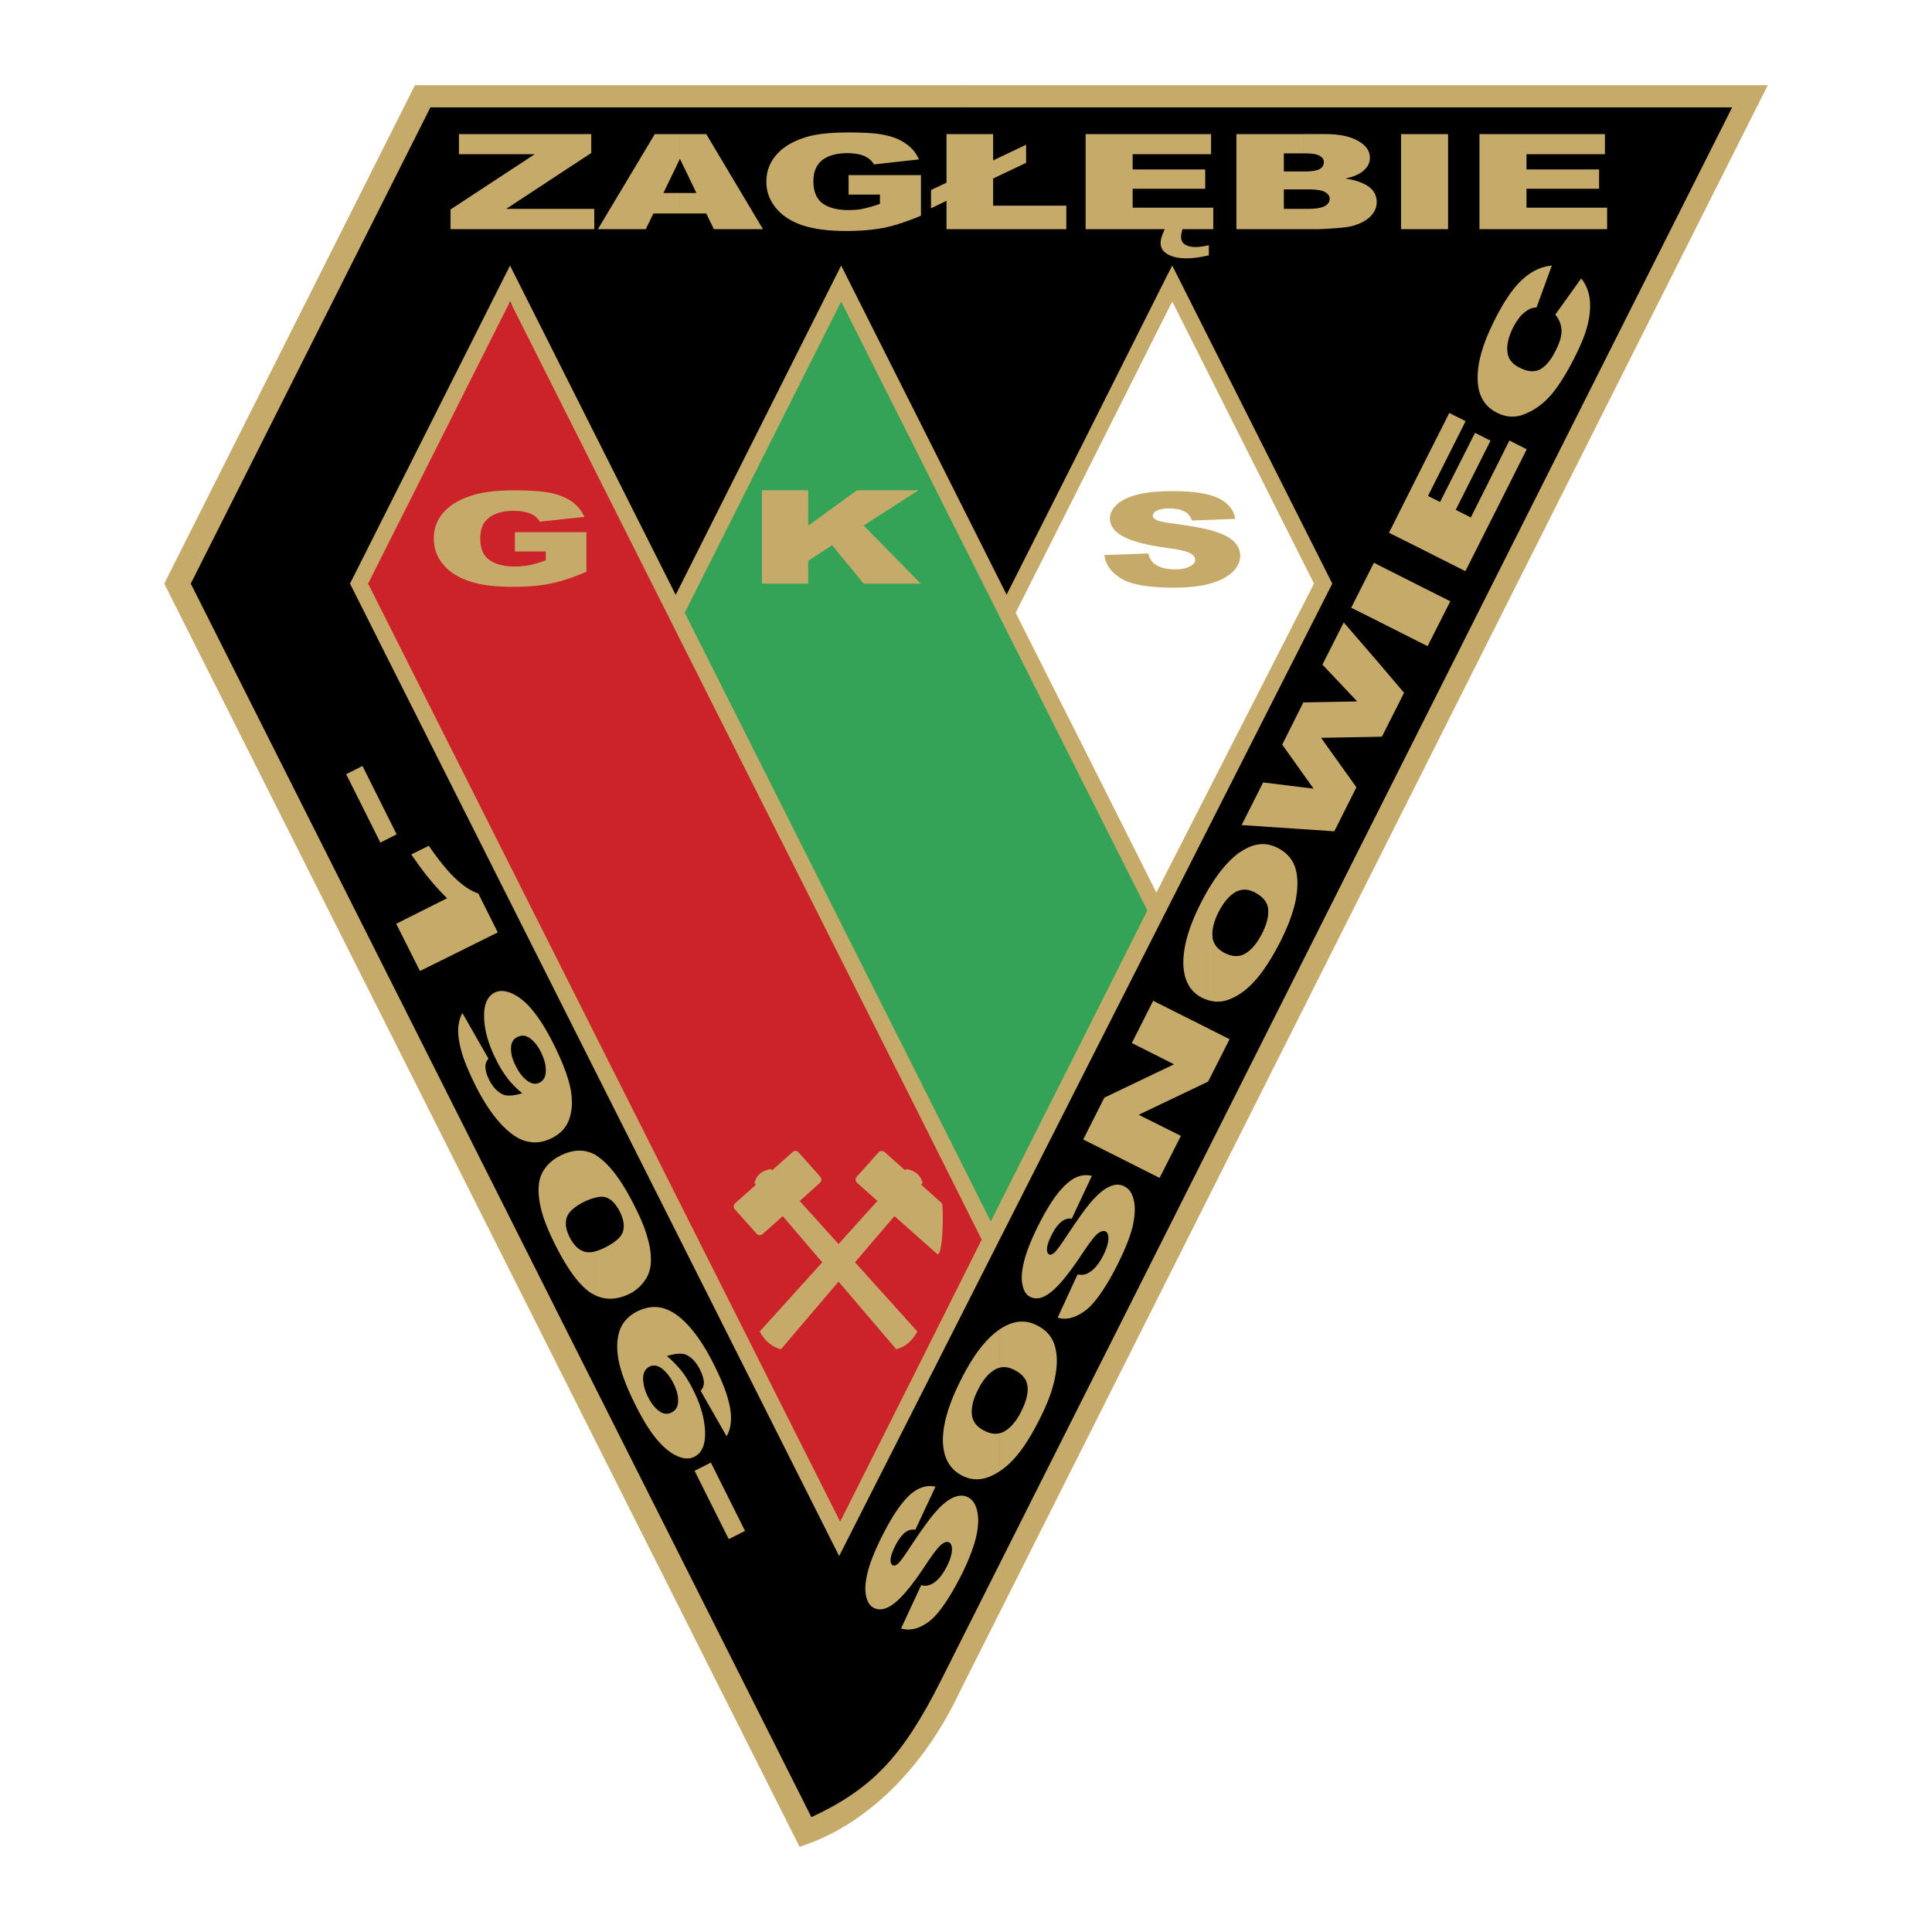
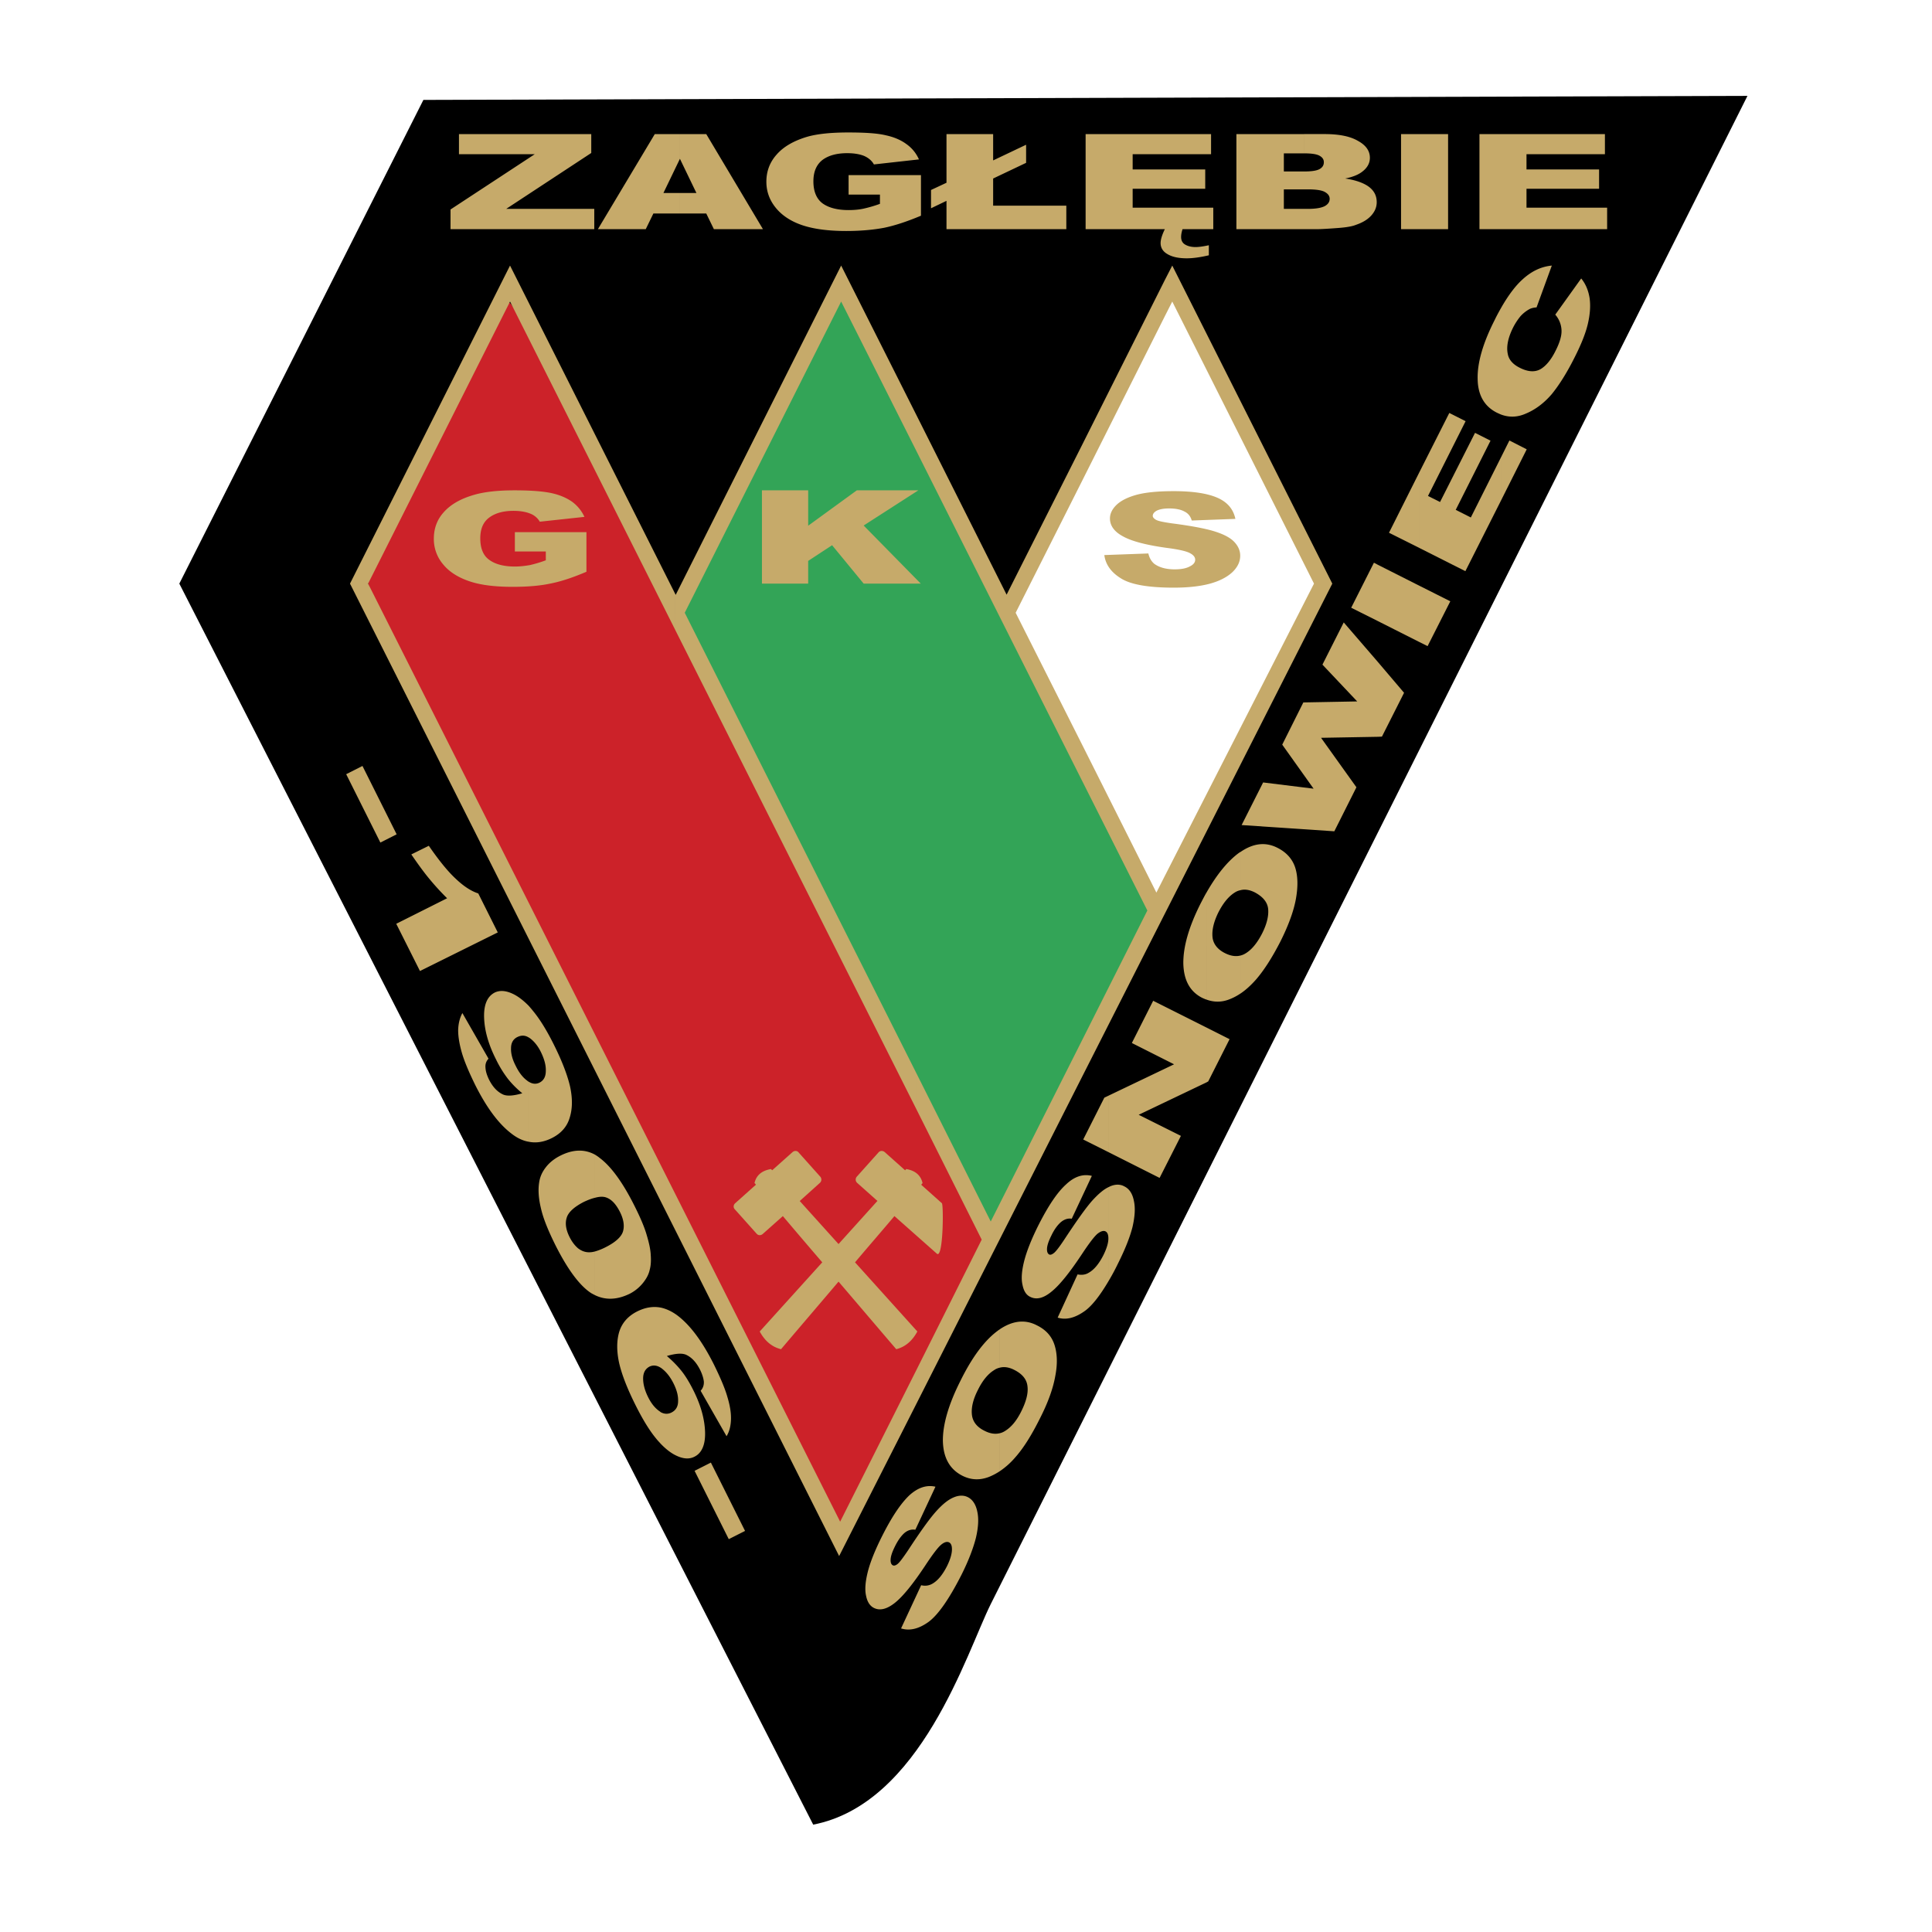
<svg xmlns="http://www.w3.org/2000/svg" width="2500" height="2500" viewBox="0 0 192.756 192.756">
  <g fill-rule="evenodd" clip-rule="evenodd">
    <path fill="#fff" d="M0 0h192.756v192.756H0V0z" />
-     <path d="M42.242 9.968l-24.351 48.26 63.243 123.817c10.751-2.086 15.304-17.168 17.712-22.002L174.344 9.567l-132.102.401z" />
+     <path d="M42.242 9.968l-24.351 48.26 63.243 123.817c10.751-2.086 15.304-17.168 17.712-22.002L174.344 9.567z" />
    <path fill="#fff" d="M116.896 28.362l-16.345 32.714 15.103 30.107 16.448-33.276-15.206-29.545z" />
    <path d="M36.726 58.228c0 .862 43.626 93.29 47.096 93.59 3.169.281 15.625-29.646 14.842-29.566-1.002.102-45.591-90.581-47.818-92.045-2.628-1.705-14.12 27.218-14.12 28.021z" fill="#cc2229" />
-     <path d="M95.937 168.426L176.369 8.504H95.937v2.206h76.882L95.937 163.572v4.854zM16.387 58.228L79.77 184.252c6.258-1.965 11.954-7.32 15.625-14.723l.542-1.104v-4.854l-1.985 3.951c-3.912 7.803-6.96 10.951-12.998 13.779L19.034 58.228 42.943 10.71h52.993V8.504H41.399L16.387 58.228z" fill="#c6aa6a" />
    <path fill="#33a457" d="M67.695 60.494l30.969 63.404 16.729-32.755-31.511-62.661-16.187 32.012z" />
    <path d="M116.215 91.163l16.709-32.935-15.967-31.732-.742 1.444v3.61l.742-1.464 14.141 28.142-14.883 29.164v3.771zm-8.303 16.366l8.303-16.367v-3.771l-.842 1.665-7.461-14.863v3.61l6.559 13.038-6.559 13.037v3.651zm8.303-79.589l-8.303 16.548v3.59l8.303-16.528v-3.61zM100.43 59.331l-9.026-17.972v3.591l16.508 32.854v-3.61l-6.58-13.058 6.58-13.058v-3.59l-7.482 14.843zm-9.026 80.774l16.508-32.576v-3.65l-9.066 17.992-7.442-14.842v3.59l6.54 13.059-6.54 13.057v3.37zm0-98.746l-7.482-14.863-16.508 32.855-.06-.12v3.59l24.05 47.798v-3.59L68.317 61.136l15.605-31.05 7.482 14.863v-3.59zm-24.05 81.334l16.367 32.555 7.683-15.143v-3.371l-7.582 15.084-16.468-32.734v3.609zm0-63.462L50.886 26.496 34.92 58.228l32.434 64.465v-3.609L36.726 58.228l14.161-28.142L67.355 62.82v-3.589h-.001zM149.873 49.703v-4.312l.721-1.444 1.727.882-2.448 4.874zm0-8.304V30.528c.662-1.123 1.324-2.006 1.984-2.607.924-.863 1.906-1.324 2.969-1.424l-1.523 4.172c-.301.02-.541.08-.723.18a3.49 3.49 0 0 0-.883.702c-.26.321-.521.702-.742 1.144-.5 1.003-.682 1.886-.521 2.628.102.562.502 1.023 1.184 1.364.822.421 1.525.461 2.086.14.543-.321 1.043-.922 1.484-1.805.441-.863.643-1.564.602-2.126a2.504 2.504 0 0 0-.621-1.504l2.588-3.61c.461.562.723 1.224.842 1.986.1.762.041 1.604-.18 2.547-.221.942-.662 2.046-1.324 3.35-.783 1.564-1.564 2.788-2.287 3.67-.742.863-1.604 1.525-2.566 1.926-.804.359-1.588.399-2.369.138zm0-10.871v10.871c-.182-.06-.342-.14-.521-.221-1.244-.622-1.906-1.745-1.926-3.369-.041-1.605.521-3.571 1.705-5.897.24-.502.502-.963.742-1.384zm0 14.863l-3.129 6.238-1.506-.762 3.471-6.9-1.545-.782-3.49 6.9-1.203-.602 3.752-7.461-1.625-.822-2.969 5.877v7.602l4.572 2.306 3.672-7.281v-4.313zm-8.244 18.673v-5.616l3.068 1.544-2.266 4.473-.802-.401zm0-16.988v7.602l-3.049-1.525 3.049-6.077zm0 11.373v5.616l-4.172-2.106v-5.616l4.172 2.106zm-4.172 15.063V66.03l2.627 3.089-2.207 4.373-.42.02zm0-17.17v5.616l-2.648-1.324 2.268-4.493.38.201zm0 9.688v7.481l-5.656.101 3.529 4.934-2.205 4.393-9.248-.622 2.146-4.252 5.035.622-3.129-4.393 2.105-4.212 5.375-.1-3.469-3.671 2.125-4.212 3.392 3.931zm-13.699 33.097v-3.792a1.73 1.73 0 0 0 .521-.221c.602-.361 1.143-1.023 1.623-1.945.482-.943.684-1.765.623-2.467-.061-.682-.521-1.244-1.365-1.685-.5-.241-.961-.321-1.402-.201v-3.811c1.283-.883 2.506-1.023 3.689-.421.883.441 1.484 1.103 1.766 1.946.281.862.301 1.905.08 3.149-.221 1.224-.742 2.648-1.545 4.252-.822 1.604-1.645 2.889-2.447 3.811-.5.563-1.022 1.043-1.543 1.385zm0-14.122v3.811c-.201.04-.402.12-.582.241-.602.381-1.145 1.043-1.625 1.985-.441.903-.643 1.705-.582 2.427.061.682.482 1.244 1.244 1.625.561.281 1.062.361 1.545.241v3.792c-.361.24-.703.42-1.064.561-.781.32-1.564.32-2.326.041V89.057c1.043-1.825 2.127-3.149 3.25-3.972.038-.02.079-.06.14-.08zm-3.391 22.987v-5.477l2.307 1.164-2.127 4.211-.18.102zm0-18.935v10.671c-.141-.041-.26-.102-.4-.16-1.244-.623-1.865-1.766-1.906-3.432-.02-1.664.541-3.65 1.725-5.997.2-.38.38-.741.581-1.082zm0 13.459v5.477l-6.76 3.229 4.213 2.105-2.127 4.193-5.055-2.547v-5.678l6.5-3.109-4.213-2.125 2.127-4.213 5.315 2.668zm-9.728 25.232v-9.326c.041-.02.08-.039.121-.061.521-.221 1.002-.221 1.404 0 .502.24.822.723.963 1.445.16.721.1 1.584-.141 2.627-.262 1.023-.742 2.227-1.445 3.631a21.418 21.418 0 0 1-.902 1.684zm-10.891 4.875c1.283-.863 2.527-1.004 3.689-.4.904.439 1.484 1.082 1.766 1.945.281.861.32 1.904.08 3.129-.221 1.244-.723 2.646-1.545 4.252-.822 1.645-1.623 2.928-2.445 3.852a7.666 7.666 0 0 1-1.545 1.383v-3.791c.18-.039.361-.119.521-.221.621-.381 1.162-1.021 1.625-1.965.48-.963.701-1.785.621-2.467-.061-.703-.502-1.264-1.363-1.686-.482-.24-.963-.32-1.404-.201v-3.83zm10.891-23.328v5.678l-2.566-1.285 2.105-4.172.461-.221zm0 9.127c-.5.221-1.043.682-1.664 1.363-.643.723-1.564 2.027-2.768 3.852-.502.762-.844 1.203-1.043 1.365-.201.16-.361.219-.482.16-.16-.082-.24-.281-.221-.602.02-.322.16-.742.422-1.264.301-.643.641-1.084.963-1.365.34-.281.701-.4 1.082-.34l2.006-4.273c-.883-.221-1.744.061-2.586.863-.863.781-1.746 2.105-2.689 3.951-.762 1.504-1.242 2.748-1.484 3.711-.24.963-.301 1.744-.16 2.346.121.623.381 1.023.783 1.205.602.299 1.303.139 2.105-.523.803-.641 1.805-1.885 3.029-3.73.742-1.123 1.264-1.805 1.584-2.064.322-.242.582-.322.783-.221.199.1.301.359.281.801-.021.422-.182.943-.502 1.586-.441.861-.924 1.443-1.465 1.744-.32.201-.701.24-1.104.16l-1.986 4.312c.824.262 1.727.041 2.709-.662.723-.521 1.523-1.543 2.406-3.049v-9.326h.001zm-14.642 28.803c-1.243-.641-1.885-1.785-1.925-3.449-.02-1.645.562-3.65 1.745-5.998 1.184-2.406 2.448-4.092 3.792-5.055.039-.039.1-.061.141-.1v3.83a1.548 1.548 0 0 0-.562.242c-.621.381-1.162 1.043-1.625 1.984-.461.902-.662 1.705-.601 2.408.06.723.482 1.283 1.263 1.664.543.281 1.064.361 1.525.24v3.791a6.063 6.063 0 0 1-1.062.562c-.926.363-1.829.322-2.691-.119zm-6.098 15.244l2.006-4.312c.401.102.782.041 1.104-.141.541-.301 1.023-.883 1.464-1.744.321-.643.481-1.184.501-1.605.02-.42-.08-.682-.281-.781-.2-.102-.461-.041-.782.221-.321.26-.842.941-1.584 2.066-1.223 1.844-2.226 3.088-3.029 3.73-.802.641-1.504.822-2.106.521-.401-.201-.662-.602-.782-1.203-.14-.604-.081-1.385.161-2.367.24-.963.722-2.188 1.484-3.691.943-1.865 1.825-3.168 2.667-3.971.863-.783 1.726-1.064 2.608-.863l-2.006 4.293c-.381-.061-.742.039-1.083.32-.321.281-.662.742-.962 1.363-.261.523-.402.943-.422 1.264-.02.322.061.523.221.604.12.059.281.02.481-.141.201-.162.542-.623 1.043-1.365 1.204-1.844 2.126-3.129 2.769-3.85.662-.742 1.243-1.205 1.785-1.426.521-.221 1.003-.221 1.404-.02.481.24.803.742.944 1.445.16.721.1 1.604-.141 2.627-.262 1.023-.723 2.246-1.425 3.65-1.244 2.447-2.347 4.031-3.31 4.734-.984.702-1.886.903-2.729.642zM65.91 144.035v-3.148c.361.201.722.221 1.083.041.441-.221.662-.604.662-1.145.02-.541-.14-1.123-.461-1.766-.321-.641-.702-1.123-1.143-1.463-.04-.041-.08-.061-.141-.102v-5.996c.562.119 1.123.381 1.665.781 1.284.963 2.487 2.588 3.63 4.855.662 1.344 1.124 2.426 1.364 3.27.261.861.381 1.604.361 2.246-.02.662-.161 1.223-.441 1.684l-2.587-4.533c.241-.26.341-.58.321-.922-.04-.342-.16-.723-.361-1.143-.381-.764-.842-1.264-1.404-1.525-.401-.18-1.043-.141-1.925.121.521.441 1.002.922 1.424 1.443s.822 1.184 1.204 1.945c.762 1.506 1.143 2.908 1.184 4.193.04 1.264-.321 2.105-1.063 2.467-.502.26-1.104.221-1.785-.1-.524-.24-1.046-.64-1.587-1.203zm5.014 1.887l3.41 6.818-1.625.822-3.41-6.818 1.625-.822zm-5.014-15.465v5.996c-.381-.24-.762-.279-1.123-.1-.401.221-.622.602-.622 1.184 0 .562.161 1.184.502 1.865.301.602.662 1.062 1.083 1.363.06.041.12.082.16.121v3.148c-.14-.16-.301-.32-.441-.5-.682-.822-1.364-1.947-2.065-3.35-.843-1.686-1.384-3.09-1.645-4.254-.241-1.143-.241-2.166.02-3.049.281-.902.883-1.584 1.805-2.045.801-.398 1.563-.52 2.326-.379zm-6.559-1.244v-4.352a5.847 5.847 0 0 0 1.062-.422c1.003-.502 1.585-1.043 1.745-1.584.161-.562.061-1.225-.32-1.967-.401-.781-.843-1.244-1.384-1.424-.301-.1-.662-.08-1.103.041v-4.312c.16.1.32.199.461.32 1.164.863 2.327 2.467 3.51 4.834.562 1.123.983 2.105 1.204 2.889.24.801.381 1.463.401 2.025.04.562 0 1.043-.101 1.404-.08.381-.241.723-.461 1.043a4.112 4.112 0 0 1-1.524 1.363c-1.263.622-2.427.663-3.49.142zm-6.62-28.883c.141.16.301.34.441.521.682.822 1.364 1.926 2.066 3.33.843 1.684 1.384 3.107 1.645 4.252.241 1.143.241 2.166-.041 3.068-.261.902-.862 1.584-1.785 2.045-.802.402-1.584.521-2.327.361v-5.996c.381.24.743.281 1.104.1.421-.221.622-.602.622-1.184.02-.561-.16-1.184-.481-1.846-.301-.621-.682-1.082-1.083-1.383-.06-.041-.12-.08-.161-.102v-3.166zm6.62 14.863v4.312c-.341.08-.702.221-1.124.42-.963.502-1.524 1.023-1.685 1.564-.18.562-.08 1.203.281 1.926.241.482.521.844.842 1.123.341.262.702.402 1.103.402.181 0 .361-.021.582-.08v4.352c-.121-.061-.221-.119-.341-.18-1.143-.723-2.367-2.348-3.63-4.875-.702-1.424-1.184-2.607-1.404-3.59-.241-.982-.301-1.846-.18-2.607.08-.543.301-1.043.682-1.525.361-.461.842-.842 1.444-1.143 1.244-.62 2.387-.661 3.43-.099zm-13.219-14.121l2.608 4.553c-.241.26-.341.561-.301.922.02.342.14.723.341 1.145.381.762.842 1.242 1.404 1.504.401.18 1.043.141 1.926-.121a9.491 9.491 0 0 1-1.424-1.424 11.149 11.149 0 0 1-1.204-1.965c-.762-1.504-1.143-2.889-1.183-4.172-.04-1.285.321-2.107 1.063-2.488.502-.24 1.103-.199 1.785.121.521.24 1.043.641 1.584 1.184v3.168c-.361-.221-.722-.221-1.103-.039-.421.201-.642.582-.642 1.123-.021.541.141 1.123.461 1.744.321.662.702 1.164 1.144 1.484.04.041.08.061.14.102v5.996c-.562-.1-1.123-.361-1.665-.781-1.284-.963-2.487-2.568-3.63-4.834-.662-1.344-1.124-2.447-1.364-3.289-.241-.844-.361-1.586-.361-2.227.02-.663.161-1.225.421-1.706zM36.164 76.42l3.41 6.82-1.625.822-3.41-6.82 1.625-.822zm13.499 16.608L41.9 96.879l-2.367-4.713 5.075-2.547a25.357 25.357 0 0 1-1.746-1.905c-.521-.622-1.123-1.444-1.825-2.468l1.745-.862c1.023 1.484 1.926 2.588 2.688 3.29.762.722 1.504 1.224 2.247 1.464l1.946 3.89z" fill="#c6aa6a" />
    <path d="M51.368 55.019v-1.925h7.141v3.951c-1.364.582-2.567.983-3.63 1.184-1.043.221-2.287.32-3.731.32-1.785 0-3.229-.18-4.333-.562-1.123-.381-2.006-.942-2.607-1.685a3.882 3.882 0 0 1-.923-2.567c0-1.003.321-1.905 1.003-2.647.682-.762 1.665-1.324 2.969-1.705 1.003-.301 2.367-.462 4.072-.462 1.665 0 2.889.101 3.711.281s1.504.481 2.045.862a3.87 3.87 0 0 1 1.224 1.505l-4.453.481a1.876 1.876 0 0 0-.943-.802c-.441-.181-1.003-.281-1.685-.281-1.003 0-1.805.22-2.407.662s-.903 1.124-.903 2.086c0 1.002.301 1.725.903 2.146.602.441 1.464.662 2.547.662.521 0 1.003-.061 1.484-.141a12.613 12.613 0 0 0 1.604-.481v-.882h-3.088zM76.019 48.92h4.613v3.531l4.854-3.531h6.138l-5.456 3.511 5.697 5.797h-5.697l-3.149-3.831-2.387 1.564v2.267h-4.613V48.92zM110.178 55.379l4.393-.16c.1.441.301.782.582 1.023.48.361 1.164.562 2.045.562.662 0 1.164-.1 1.525-.301.361-.181.521-.401.521-.662 0-.241-.16-.461-.502-.642-.34-.2-1.123-.381-2.367-.541-2.025-.281-3.469-.662-4.332-1.144-.863-.461-1.303-1.063-1.303-1.785 0-.481.221-.943.662-1.364.439-.421 1.123-.762 2.006-1.003.902-.24 2.125-.36 3.689-.36 1.906 0 3.369.22 4.373.662 1.002.441 1.584 1.143 1.785 2.106l-4.354.161c-.119-.421-.359-.722-.742-.903-.361-.2-.883-.301-1.523-.301-.541 0-.943.08-1.225.221-.26.141-.4.321-.4.521 0 .141.121.281.342.401.221.12.721.221 1.543.341 2.027.261 3.471.542 4.334.822.883.281 1.523.622 1.904 1.023.402.421.602.883.602 1.384 0 .602-.26 1.143-.781 1.645-.541.501-1.283.883-2.227 1.144-.963.261-2.166.401-3.611.401-2.527 0-4.291-.301-5.275-.923-.983-.603-1.543-1.385-1.664-2.328zM89.237 121.33c-1.304 1.545-2.628 3.068-3.931 4.613l6.218 6.9c-.521.963-1.224 1.545-2.106 1.766-1.926-2.246-3.831-4.494-5.757-6.74-1.905 2.246-3.831 4.494-5.737 6.74-.902-.221-1.604-.803-2.126-1.766l6.238-6.9a804.603 804.603 0 0 1-3.932-4.613l-2.006 1.785c-.181.16-.441.16-.602-.02l-2.206-2.467c-.141-.16-.121-.422.06-.582l2.066-1.846a.519.519 0 0 0-.141-.16c.181-.783.722-1.244 1.645-1.404l.121.121 2.026-1.807c.181-.16.441-.16.582 0l2.206 2.467a.442.442 0 0 1-.06.604l-2.006 1.805 3.871 4.293 3.871-4.293h.02l-2.026-1.805a.443.443 0 0 1-.06-.604l2.207-2.467c.161-.16.421-.16.602 0l2.026 1.807.121-.121c.902.16 1.444.621 1.625 1.404-.04.039-.08.1-.141.16l2.066 1.846c.18.16.14 5.596-.502 5.033l-4.232-3.749zM130.096 22.866V20.84h.381c.803 0 1.363-.1 1.705-.281.32-.181.48-.421.48-.723 0-.28-.16-.501-.48-.682s-.902-.261-1.725-.261h-.361v-1.785h.039c.723 0 1.244-.08 1.525-.241.281-.16.42-.381.42-.682 0-.281-.139-.481-.42-.642s-.783-.241-1.504-.241h-.061v-1.925h2.045c1.465 0 2.568.221 3.35.682.803.441 1.184 1.003 1.184 1.685 0 .562-.279 1.043-.842 1.444-.361.261-.902.481-1.625.622 1.084.16 1.885.461 2.387.842.521.401.762.903.762 1.524 0 .482-.18.922-.541 1.324s-.861.702-1.504.923c-.381.161-.982.261-1.766.321-1.062.08-1.764.12-2.105.12h-1.344v.002zm17.509-9.488h12.518v2.005h-7.824v1.524h7.242v1.926h-7.242v1.885h8.045v2.146h-12.738v-9.486h-.001zm-7.822 0h4.693v9.487h-4.693v-9.487zm-69.32 7.923h-2.627v-2.046h1.645l-1.645-3.41v-2.467h2.627l5.657 9.487h-4.895l-.762-1.564zm59.633-7.923v1.925h-2.006v1.805h2.006v1.785h-2.006v1.946h2.006v2.026h-6.74v-9.487h6.74zm-21.784 0h12.516v2.005h-7.822v1.524h7.24v1.926h-7.24v1.885h8.043v2.146h-3.068c-.1.321-.141.562-.141.782 0 .321.121.582.381.742.262.16.602.261 1.064.261.32 0 .762-.061 1.322-.181v1.003c-.861.2-1.584.301-2.205.301-.822 0-1.465-.141-1.926-.421-.461-.26-.682-.642-.682-1.103 0-.341.141-.802.42-1.384h-7.902v-9.486zm-13.88 0h4.654v2.627l3.289-1.564v1.806l-3.289 1.564v2.708h7.301v2.347H94.432v-2.828l-1.544.742v-1.825l1.544-.722v-4.855zm-9.768 6.038V17.47h7.221v4.051c-1.384.582-2.607.983-3.67 1.204-1.063.201-2.327.321-3.791.321-1.805 0-3.27-.201-4.393-.582-1.124-.381-2.006-.963-2.627-1.725-.622-.763-.943-1.625-.943-2.608 0-1.043.341-1.946 1.022-2.708.682-.783 1.685-1.364 3.009-1.766 1.023-.301 2.407-.441 4.132-.441 1.685 0 2.928.08 3.75.281.843.181 1.524.481 2.066.883.562.401.963.902 1.244 1.524l-4.493.501c-.201-.361-.521-.642-.963-.842-.441-.181-1.003-.281-1.705-.281-1.023 0-1.845.221-2.447.662-.602.461-.923 1.163-.923 2.146 0 1.023.321 1.765.923 2.207.622.441 1.484.662 2.587.662.521 0 1.023-.04 1.484-.14a13.06 13.06 0 0 0 1.645-.481v-.923h-3.128v.001zm-16.829 1.885h-2.647l-.762 1.564h-4.774l5.676-9.487h2.507v2.467l-1.645 3.41h1.645v2.046zm-22.043-7.923H58.99v1.885l-8.484 5.576h8.785v2.026H44.949V20.9l8.404-5.516h-7.562v-2.006h.001z" fill="#c6aa6a" />
  </g>
</svg>